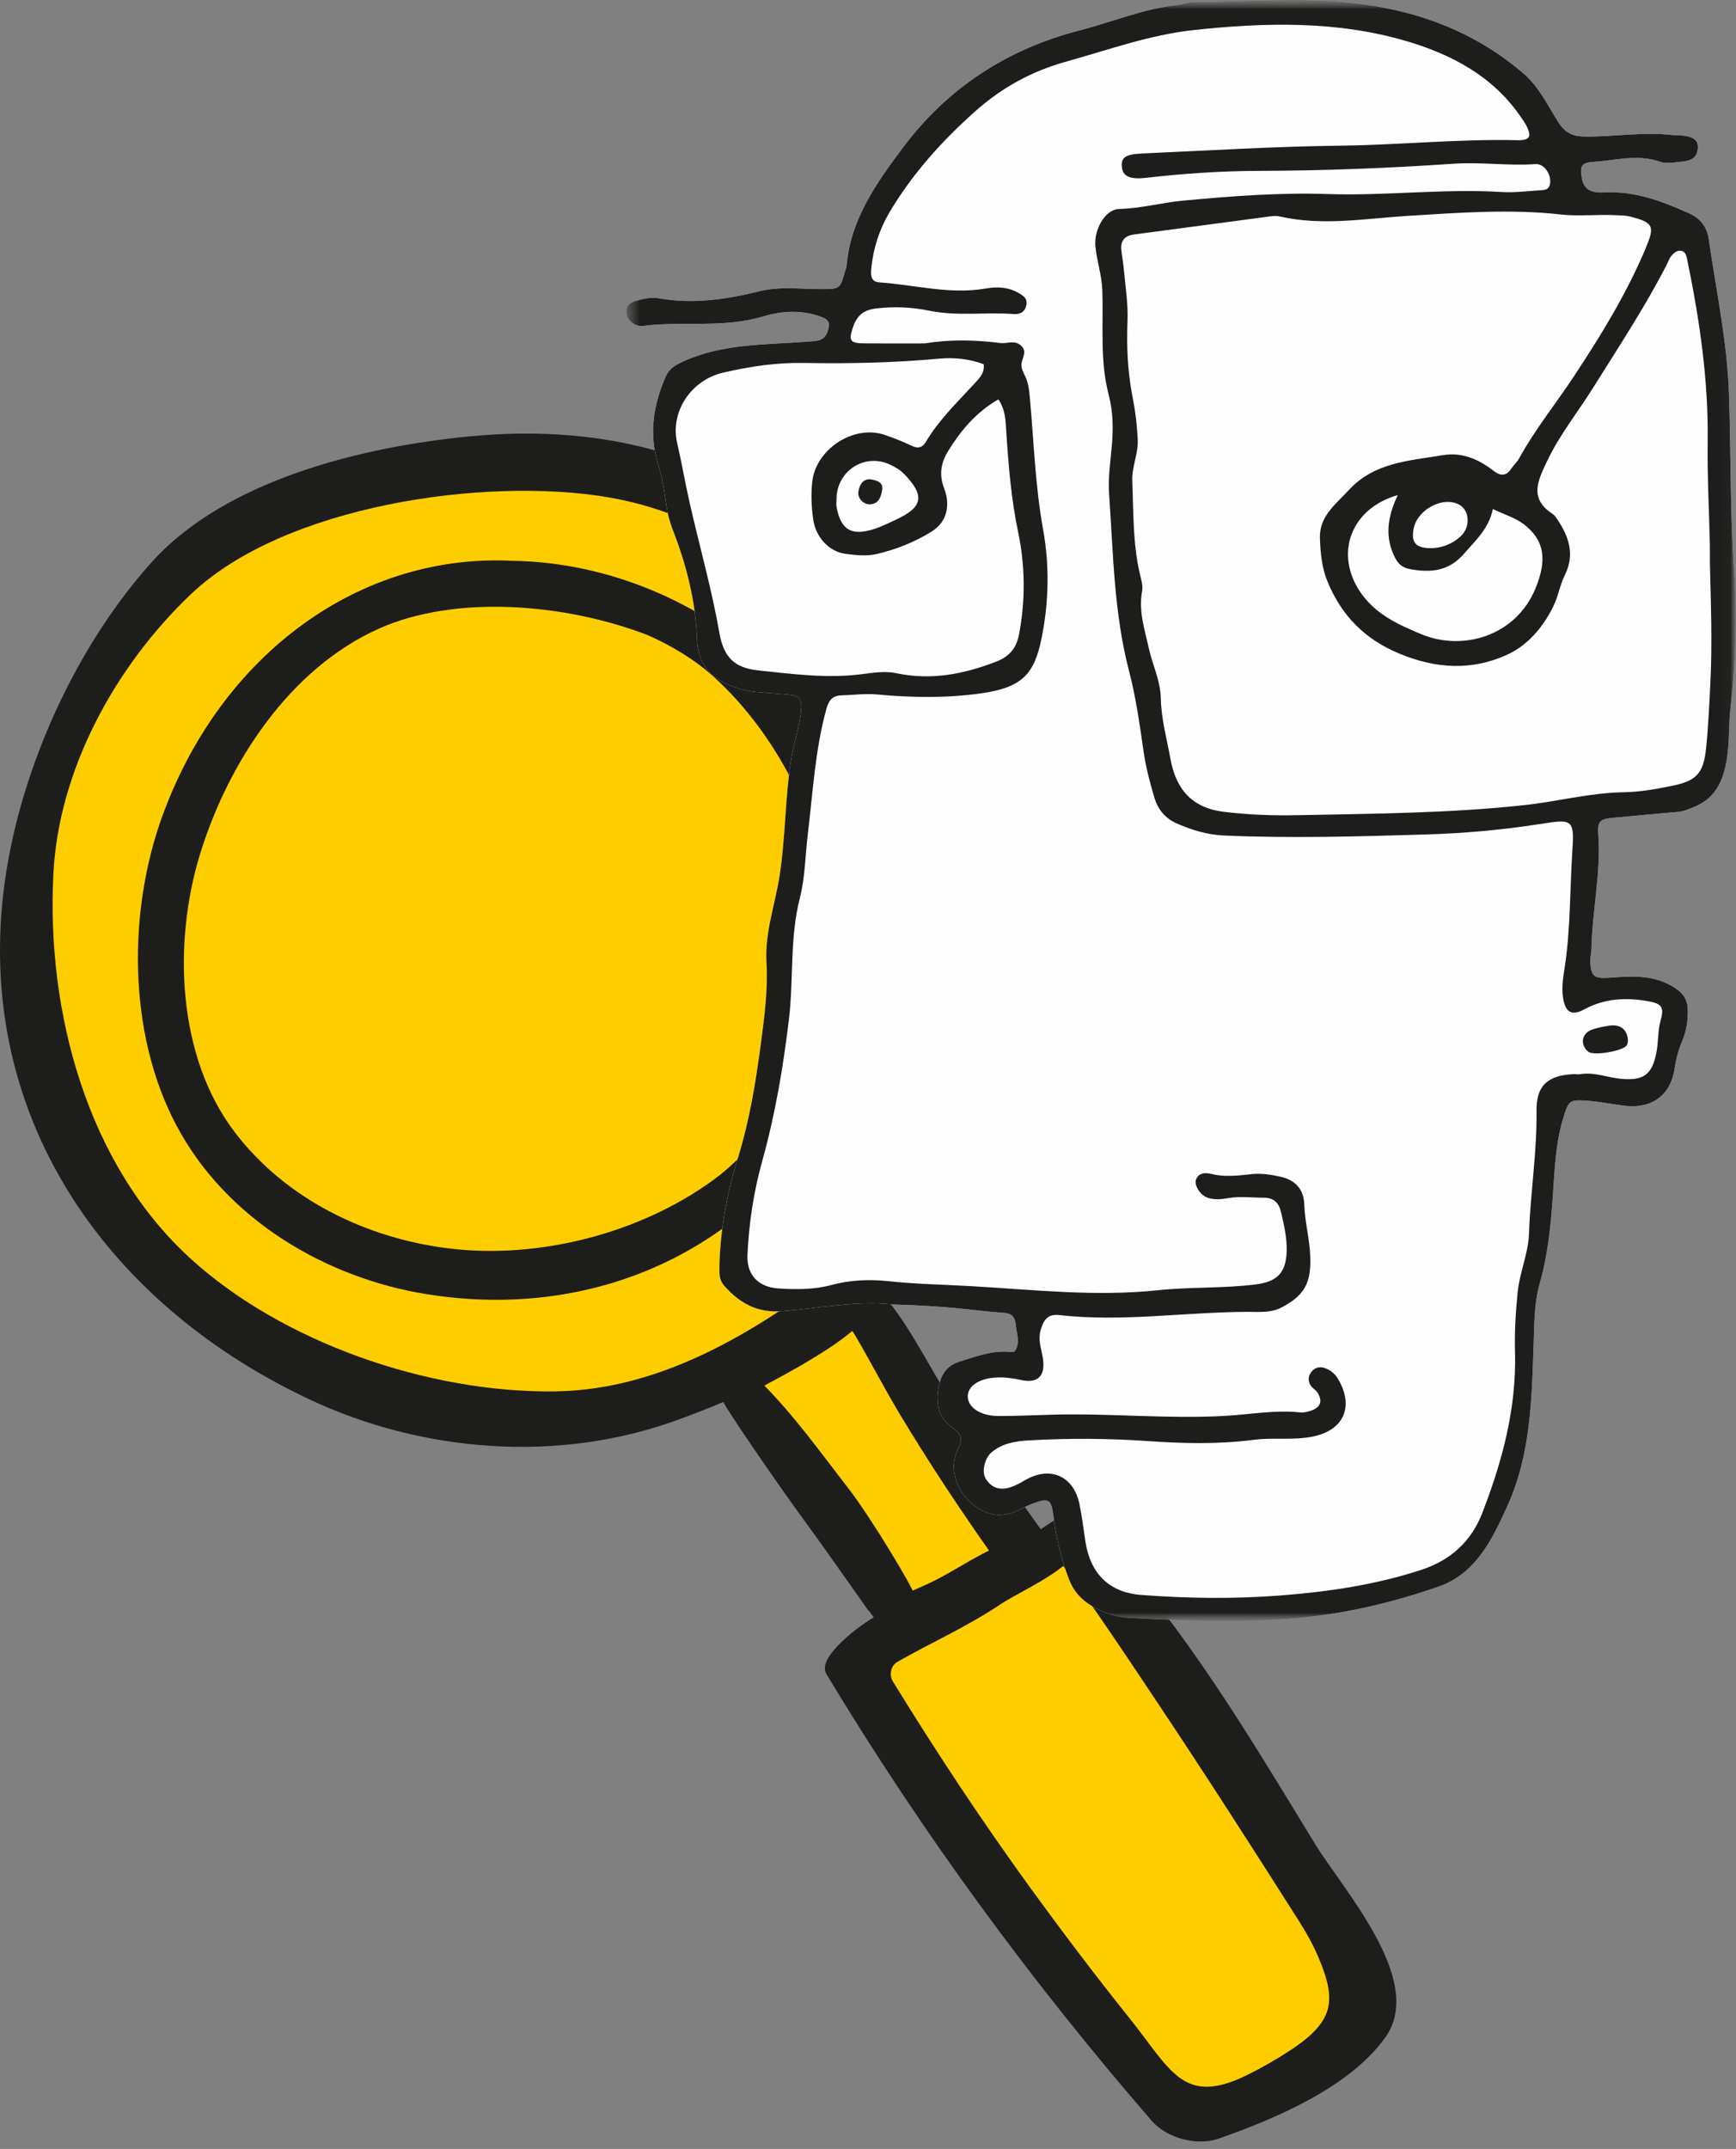
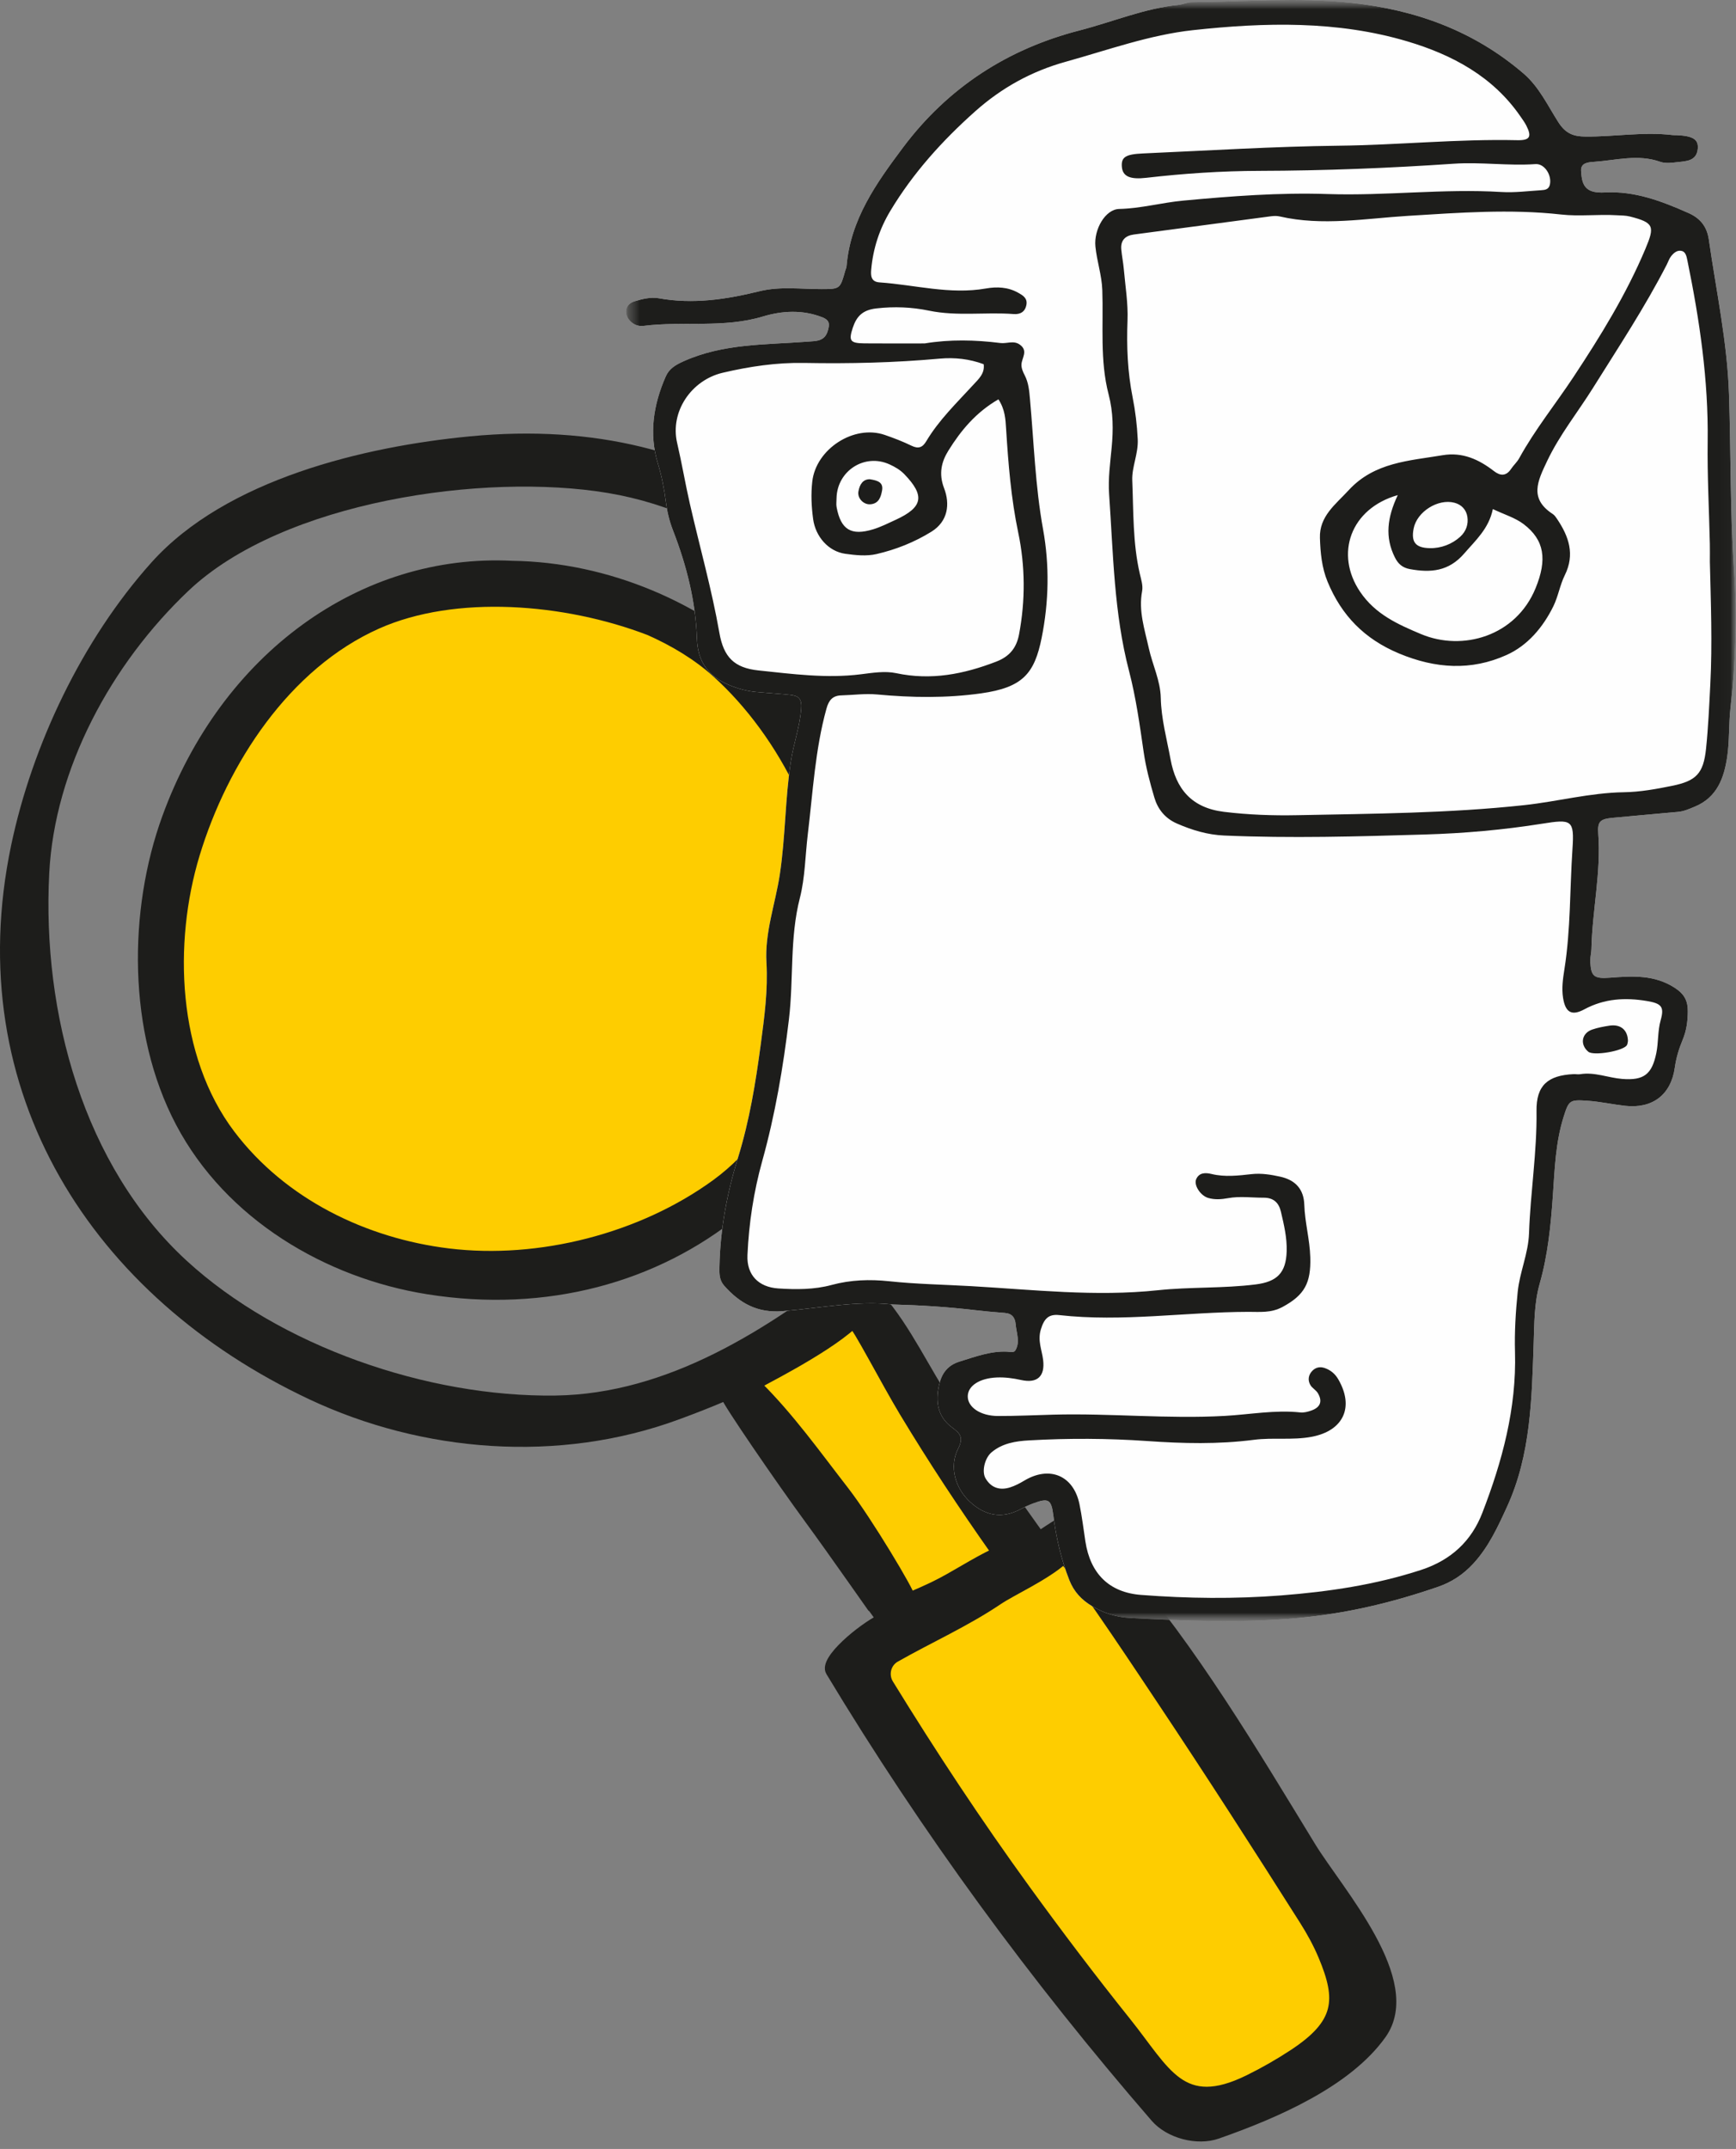
<svg xmlns="http://www.w3.org/2000/svg" xmlns:xlink="http://www.w3.org/1999/xlink" width="156px" height="193px" viewBox="0 0 156 193" version="1.1">
  <rect x="0" y="0" width="156" height="193" fill="#808080" stroke="none" />
  <title>head/search</title>
  <desc>Created with Sketch.</desc>
  <defs>
    <polygon id="path-1" points="0.252 0.671 99.976 0.671 99.976 146.266 0.252 146.266" />
    <polygon id="path-3" points="0.252 0.671 99.976 0.671 99.976 146.266 0.252 146.266" />
  </defs>
  <g id="Symbols" stroke="none" stroke-width="1" fill="none" fill-rule="evenodd">
    <g id="rodape/patrocinador" transform="translate(-319, -1)">
      <g id="head/search" transform="translate(319, 0)">
        <g id="Group-55">
-           <path d="M27.962,126.338 C38.03,131.071 50.193,132.071 60.901,128.119 C62.383,127.572 63.655,127.082 65.177,126.43 C65.14,126.736 70.202,134.108 72.635,137.415 C74.653,140.156 78.996,146.386 79.035,146.406 C77.516,147.161 73.904,150.028 74.582,151.151 C83.165,165.392 92.903,178.673 103.775,191.22 C105.04,192.68 107.577,193.351 109.4,192.713 C114.686,190.865 121.127,188.06 124.199,183.738 C127.627,178.917 120.334,170.863 117.852,166.802 C112.673,158.333 107.235,149.143 100.7,141.642 C99.41,140.162 98.236,137.222 97.238,137.179 C96.044,136.887 94.228,138.389 93.409,138.851 C93.39,138.821 93.38,138.793 93.36,138.764 C90.63,134.958 87.942,131.117 85.316,127.237 C83.221,124.142 81.518,120.329 79.061,117.537 C91.384,106.162 94.288,86.99 87.674,70.859 C79.215,50.228 64.493,38.447 42.305,40.559 C32.839,41.461 20.509,44.386 13.89,51.764 C7.71,58.654 3.248,68.052 1.372,76.978 C-3.252,98.99 8.635,117.254 27.962,126.338" id="Fill-1" fill="#FECD00" />
          <path d="M27.962,126.338 C38.03,131.071 50.193,132.071 60.901,128.119 C62.383,127.572 63.655,127.082 65.177,126.43 C65.14,126.736 70.202,134.108 72.635,137.415 C74.653,140.156 78.996,146.386 79.035,146.406 C77.516,147.161 73.904,150.028 74.582,151.151 C83.165,165.392 92.903,178.673 103.775,191.22 C105.04,192.68 107.577,193.351 109.4,192.713 C114.686,190.865 121.127,188.06 124.199,183.738 C127.627,178.917 120.334,170.863 117.852,166.802 C112.673,158.333 107.235,149.143 100.7,141.642 C99.41,140.162 98.236,137.222 97.238,137.179 C96.044,136.887 94.228,138.389 93.409,138.851 C93.39,138.821 93.38,138.793 93.36,138.764 C90.63,134.958 87.942,131.117 85.316,127.237 C83.221,124.142 81.518,120.329 79.061,117.537 C91.384,106.162 94.288,86.99 87.674,70.859 C79.215,50.228 64.493,38.447 42.305,40.559 C32.839,41.461 20.509,44.386 13.89,51.764 C7.71,58.654 3.248,68.052 1.372,76.978 C-3.252,98.99 8.635,117.254 27.962,126.338 Z" id="Stroke-3" stroke="#1D1D1B" stroke-width="0.75" />
          <path d="M89.723,144.753 C91.012,143.886 93.928,142.588 95.594,141.101 C97.786,143.848 102.693,151.267 104.419,153.852 C108.749,160.339 112.969,166.903 117.142,173.486 C117.792,174.512 118.378,175.58 118.847,176.7 C120.479,180.597 120.348,182.705 116.174,185.442 C114.887,186.286 113.551,187.05 112.169,187.728 C106.182,190.664 104.843,187.032 101.271,182.573 C98.151,178.677 95.135,174.696 92.203,170.656 C87.859,164.669 83.786,158.505 79.915,152.207 C79.43,151.418 79.682,150.366 80.487,149.909 C83.551,148.169 86.774,146.737 89.723,144.753" id="Fill-5" fill="#FECD00" />
          <path d="M89.723,144.753 C91.012,143.886 93.928,142.588 95.594,141.101 C97.786,143.848 102.693,151.267 104.419,153.852 C108.749,160.339 112.969,166.903 117.142,173.486 C117.792,174.512 118.378,175.58 118.847,176.7 C120.479,180.597 120.348,182.705 116.174,185.442 C114.887,186.286 113.551,187.05 112.169,187.728 C106.182,190.664 104.843,187.032 101.271,182.573 C98.151,178.677 95.135,174.696 92.203,170.656 C87.859,164.669 83.786,158.505 79.915,152.207 C79.43,151.418 79.682,150.366 80.487,149.909 C83.551,148.169 86.774,146.737 89.723,144.753 Z" id="Stroke-7" stroke="#1D1D1B" stroke-width="0.75" />
          <path d="M76.623,120.006 C76.824,119.848 79.563,125.139 81.194,127.841 C83.859,132.255 86.464,136.189 89.435,140.401 C87.493,141.309 85.766,142.505 83.979,143.375 C83.261,143.725 82.53,144.042 81.803,144.358 C81.888,144.076 78.01,137.566 75.923,134.878 C73.409,131.64 70.998,128.248 68.074,125.361 C68.018,125.305 73.997,122.393 76.623,120.006" id="Fill-9" fill="#FECD00" />
          <path d="M76.623,120.006 C76.824,119.848 79.563,125.139 81.194,127.841 C83.859,132.255 86.464,136.189 89.435,140.401 C87.493,141.309 85.766,142.505 83.979,143.375 C83.261,143.725 82.53,144.042 81.803,144.358 C81.888,144.076 78.01,137.566 75.923,134.878 C73.409,131.64 70.998,128.248 68.074,125.361 C68.018,125.305 73.997,122.393 76.623,120.006 Z" id="Stroke-11" stroke="#1D1D1B" stroke-width="0.75" />
-           <path d="M4.425,79.415 C4.912,70.036 9.985,60.642 16.943,54.052 C25.45,45.996 43.561,43.427 54.608,45.273 C65.954,47.169 74.559,54.961 80.373,64.681 C90.779,82.078 89.036,100.889 76.698,114.376 C68.932,120.455 59.985,126.19 49.926,126.335 C38.391,126.501 25.121,121.882 16.788,114.239 C7.509,105.729 3.771,92.006 4.425,79.415" id="Fill-13" fill="#FECD00" />
-           <path d="M4.425,79.415 C4.912,70.036 9.985,60.642 16.943,54.052 C25.45,45.996 43.561,43.427 54.608,45.273 C65.954,47.169 74.559,54.961 80.373,64.681 C90.779,82.078 89.036,100.889 76.698,114.376 C68.932,120.455 59.985,126.19 49.926,126.335 C38.391,126.501 25.121,121.882 16.788,114.239 C7.509,105.729 3.771,92.006 4.425,79.415 Z" id="Stroke-15" stroke="#1D1D1B" stroke-width="0.75" />
          <path d="M38.43,116.865 C59.821,120.28 77.689,105.723 78.724,84.241 C79.593,66.19 63.213,51.984 46.015,51.742 C32.584,51.062 20.206,59.925 14.933,74.444 C11.903,82.783 11.829,93.631 16.147,101.827 C20.576,110.23 29.436,115.429 38.43,116.865" id="Fill-17" fill="#FECD00" />
          <path d="M38.43,116.865 C59.821,120.28 77.689,105.723 78.724,84.241 C79.593,66.19 63.213,51.984 46.015,51.742 C32.584,51.062 20.206,59.925 14.933,74.444 C11.903,82.783 11.829,93.631 16.147,101.827 C20.576,110.23 29.436,115.429 38.43,116.865 Z" id="Stroke-19" stroke="#1D1D1B" stroke-width="0.75" />
          <path d="M20.746,102.842 C15.521,95.933 15.179,85.649 17.574,77.746 C20.103,69.399 25.716,60.758 33.917,57.107 C40.886,54.005 50.793,54.791 58.348,57.692 C60.554,58.677 62.599,59.897 64.35,61.471 C70.408,66.916 75.092,76.159 74.727,84.213 C74.349,92.541 71.286,102.208 64.313,107.286 C57.647,112.141 48.459,114.49 40.307,113.496 C32.803,112.582 25.427,109.031 20.746,102.842" id="Fill-21" fill="#FECD00" />
          <path d="M20.746,102.842 C15.521,95.933 15.179,85.649 17.574,77.746 C20.103,69.399 25.716,60.758 33.917,57.107 C40.886,54.005 50.793,54.791 58.348,57.692 C60.554,58.677 62.599,59.897 64.35,61.471 C70.408,66.916 75.092,76.159 74.727,84.213 C74.349,92.541 71.286,102.208 64.313,107.286 C57.647,112.141 48.459,114.49 40.307,113.496 C32.803,112.582 25.427,109.031 20.746,102.842 Z" id="Stroke-23" stroke="#1D1D1B" stroke-width="0.75" />
          <path d="M4.425,79.415 C4.912,70.036 9.985,60.642 16.943,54.052 C25.45,45.996 43.561,43.427 54.608,45.273 C65.954,47.169 74.559,54.961 80.373,64.681 C90.779,82.078 89.036,100.889 76.698,114.376 C68.932,120.455 59.985,126.19 49.926,126.335 C38.391,126.501 25.121,121.882 16.788,114.239 C7.509,105.729 3.771,92.006 4.425,79.415 M76.624,120.006 C76.825,119.848 79.564,125.139 81.195,127.841 C83.859,132.255 86.465,136.189 89.435,140.401 C87.494,141.309 85.767,142.505 83.98,143.375 C83.262,143.725 82.531,144.042 81.804,144.358 C81.889,144.076 78.011,137.566 75.924,134.878 C73.409,131.64 70.998,128.248 68.075,125.361 C68.019,125.305 73.998,122.393 76.624,120.006 M89.724,144.754 C91.013,143.887 93.929,142.589 95.595,141.102 C97.787,143.849 102.694,151.267 104.42,153.853 C108.749,160.34 112.97,166.904 117.143,173.487 C117.793,174.513 118.378,175.58 118.848,176.701 C120.48,180.598 120.349,182.706 116.175,185.443 C114.888,186.286 113.552,187.051 112.17,187.728 C106.182,190.665 104.844,187.033 101.272,182.573 C98.152,178.678 95.135,174.696 92.204,170.657 C87.86,164.67 83.787,158.506 79.916,152.208 C79.431,151.419 79.682,150.367 80.488,149.91 C83.552,148.17 86.774,146.738 89.724,144.754 M27.963,126.338 C38.031,131.07 50.194,132.072 60.901,128.12 C62.384,127.572 63.656,127.082 65.178,126.429 C65.141,126.736 70.203,134.109 72.636,137.415 C74.654,140.156 78.997,146.386 79.036,146.407 C77.517,147.162 73.905,150.028 74.583,151.151 C83.166,165.392 92.904,178.674 103.775,191.221 C105.04,192.68 107.578,193.351 109.401,192.713 C114.686,190.866 121.128,188.061 124.2,183.739 C127.628,178.917 120.335,170.863 117.852,166.802 C112.674,158.333 107.236,149.142 100.7,141.642 C99.411,140.162 98.237,137.222 97.239,137.18 C96.045,136.887 94.229,138.39 93.41,138.851 C93.391,138.822 93.381,138.793 93.361,138.765 C90.631,134.959 87.943,131.116 85.317,127.238 C83.222,124.143 81.518,120.328 79.062,117.537 C91.385,106.162 94.289,86.99 87.675,70.858 C79.216,50.229 64.494,38.447 42.306,40.56 C32.839,41.461 20.51,44.386 13.891,51.765 C7.711,58.655 3.249,68.053 1.373,76.979 C-3.251,98.989 8.636,117.254 27.963,126.338" id="Fill-25" fill="#1D1D1B" />
          <path d="M20.746,102.842 C15.521,95.933 15.179,85.649 17.574,77.746 C20.103,69.399 25.716,60.758 33.917,57.107 C40.886,54.005 50.793,54.791 58.348,57.692 C60.554,58.677 62.599,59.897 64.35,61.471 C70.408,66.916 75.092,76.159 74.727,84.213 C74.349,92.541 71.286,102.208 64.313,107.286 C57.647,112.141 48.459,114.49 40.307,113.496 C32.803,112.582 25.427,109.031 20.746,102.842 M38.429,116.865 C59.82,120.28 77.688,105.723 78.723,84.241 C79.593,66.19 63.213,51.984 46.014,51.742 C32.584,51.063 20.206,59.925 14.932,74.444 C11.903,82.784 11.828,93.631 16.147,101.827 C20.575,110.23 29.435,115.429 38.429,116.865" id="Fill-27" fill="#1D1D1B" />
          <g id="Group-31" transform="translate(56, 0.329)">
            <mask id="mask-2" fill="white">
              <use xlink:href="#path-1" />
            </mask>
            <g id="Clip-30" />
            <path d="M24.185,117.826 C21.083,117.468 17.712,118.148 14.328,118.426 C12.076,118.61 10.479,117.727 9.079,116.144 C8.629,115.635 8.637,115.068 8.649,114.458 C8.714,111.099 9.332,107.824 10.321,104.635 C11.353,101.305 11.906,97.9 12.364,94.461 C12.689,92.018 13.021,89.594 12.875,87.11 C12.716,84.412 13.674,81.846 14.075,79.212 C14.587,75.843 14.548,72.431 15.064,69.068 C15.306,67.488 15.858,65.983 15.995,64.367 C16.076,63.408 15.757,63.156 14.995,63.077 C13.998,62.973 12.997,62.911 11.999,62.822 C11.13,62.744 10.31,62.526 9.493,62.181 C7.624,61.391 6.695,60.076 6.626,58.021 C6.512,54.658 5.69,51.428 4.474,48.301 C4.156,47.482 3.952,46.645 3.842,45.784 C3.69,44.593 3.463,43.431 3.111,42.273 C2.302,39.606 2.721,37.005 3.821,34.491 C4.13,33.786 4.685,33.453 5.412,33.125 C9,31.505 12.837,31.642 16.616,31.351 C17.361,31.294 18.105,31.327 18.384,30.395 C18.556,29.818 18.593,29.438 17.878,29.159 C16.102,28.469 14.264,28.582 12.574,29.092 C9.038,30.16 5.417,29.495 1.864,29.935 C1.469,29.984 1.081,29.899 0.744,29.61 C0.004,28.976 0.099,28.011 1.021,27.729 C1.712,27.518 2.502,27.331 3.189,27.456 C6.274,28.015 9.273,27.558 12.247,26.828 C14.106,26.371 15.961,26.638 17.821,26.636 C19.498,26.634 19.498,26.614 19.958,24.971 C19.994,24.842 20.062,24.717 20.072,24.587 C20.418,20.384 22.737,17.131 25.154,13.907 C29.196,8.516 34.572,5.059 41.008,3.402 C43.971,2.639 46.827,1.424 49.907,1.109 C50.3,1.069 50.684,0.872 51.073,0.869 C55.871,0.828 60.663,0.408 65.47,0.93 C71.251,1.559 76.457,3.452 80.906,7.272 C82.311,8.478 83.079,10.152 84.039,11.651 C84.708,12.694 85.428,12.927 86.481,12.936 C89.085,12.957 91.681,12.487 94.29,12.799 C94.422,12.815 94.557,12.805 94.69,12.811 C96.133,12.877 96.641,13.188 96.565,14.027 C96.465,15.123 95.565,15.143 94.777,15.23 C94.252,15.288 93.665,15.371 93.19,15.203 C91.191,14.495 89.214,15.07 87.231,15.207 C86.729,15.241 86.032,15.287 86.08,16.018 C86.126,16.724 86.191,17.545 87.038,17.84 C87.404,17.967 87.831,17.975 88.226,17.954 C90.913,17.812 93.333,18.74 95.722,19.797 C96.766,20.26 97.388,20.991 97.561,22.195 C98.223,26.81 99.214,31.353 99.371,36.066 C99.547,41.335 99.464,46.61 99.83,51.878 C100.115,55.998 99.969,60.14 99.504,64.26 C99.34,65.716 99.424,67.204 99.208,68.649 C98.926,70.538 98.303,72.287 96.303,73.114 C95.806,73.319 95.332,73.54 94.786,73.587 C92.858,73.752 90.932,73.94 89.005,74.111 C87.808,74.217 87.537,74.408 87.622,75.547 C87.882,79.034 87.082,82.45 87.008,85.912 C87,86.244 86.906,86.575 86.912,86.906 C86.936,88.373 87.226,88.591 88.704,88.477 C90.7,88.323 92.665,88.201 94.501,89.389 C95.362,89.945 95.675,90.554 95.669,91.503 C95.664,92.385 95.554,93.228 95.211,94.047 C94.876,94.847 94.625,95.671 94.503,96.544 C94.163,98.99 92.501,100.263 90.03,99.986 C88.905,99.86 87.791,99.609 86.663,99.532 C85.064,99.422 84.982,99.479 84.512,100.967 C83.784,103.27 83.706,105.681 83.542,108.061 C83.358,110.726 83.095,113.37 82.363,115.942 C81.863,117.701 81.88,119.487 81.818,121.289 C81.649,126.284 81.568,131.317 79.43,135.982 C78.603,137.787 77.776,139.605 76.382,141.113 C75.483,142.086 74.443,142.764 73.245,143.178 C69.131,144.601 64.939,145.597 60.569,145.993 C55.552,146.447 50.564,146.256 45.563,145.983 C44.337,145.916 43.225,145.561 42.159,144.933 C41.192,144.362 40.502,143.622 40.093,142.582 C39.356,140.708 38.902,138.772 38.656,136.773 C38.476,135.315 38.209,135.184 36.837,135.697 C36.463,135.837 36.096,136.007 35.743,136.196 C34.049,137.103 32.539,136.823 31.152,135.541 C29.865,134.351 29.266,132.414 30.094,130.789 C30.622,129.752 30.267,129.398 29.551,128.869 C28.261,127.917 28.059,126.587 28.376,125.104 C28.603,124.041 29.137,123.29 30.227,122.955 C31.628,122.523 33.005,121.994 34.505,122.065 C34.772,122.077 35.099,122.19 35.244,121.945 C35.692,121.192 35.337,120.402 35.272,119.624 C35.219,119.003 34.946,118.64 34.293,118.588 C33.363,118.514 32.432,118.432 31.505,118.324 C29.18,118.053 26.847,117.898 24.185,117.826" id="Fill-29" fill="#FEFEFE" mask="url(#mask-2)" />
          </g>
-           <path d="M83.092,31.844 C85.366,31.468 87.636,31.523 89.898,31.808 C90.481,31.881 91.087,31.545 91.652,31.958 C92.427,32.525 91.801,33.152 91.789,33.76 C91.782,34.075 91.93,34.415 92.082,34.706 C92.434,35.381 92.49,36.116 92.555,36.842 C92.909,40.746 93.028,44.658 93.733,48.546 C94.312,51.742 94.262,55.015 93.605,58.285 C92.958,61.505 91.9,62.745 88.16,63.271 C85.053,63.709 81.934,63.66 78.81,63.37 C77.755,63.272 76.678,63.423 75.61,63.452 C74.819,63.473 74.477,63.883 74.266,64.647 C73.246,68.333 73.048,72.145 72.592,75.907 C72.361,77.817 72.349,79.813 71.879,81.643 C70.954,85.247 71.328,88.92 70.895,92.545 C70.38,96.86 69.657,101.105 68.496,105.272 C67.723,108.048 67.298,110.86 67.168,113.716 C67.086,115.507 68.159,116.601 69.944,116.717 C71.547,116.821 73.17,116.826 74.727,116.404 C76.441,115.94 78.169,115.885 79.896,116.069 C82.348,116.33 84.818,116.37 87.27,116.51 C92.854,116.829 98.435,117.474 104.064,116.877 C106.966,116.569 109.919,116.723 112.836,116.356 C114.759,116.114 115.563,115.32 115.623,113.38 C115.66,112.167 115.379,110.989 115.104,109.819 C114.917,109.023 114.45,108.562 113.549,108.566 C112.483,108.57 111.418,108.413 110.351,108.608 C109.758,108.716 109.15,108.763 108.561,108.585 C107.872,108.377 107.251,107.43 107.496,106.892 C107.77,106.29 108.341,106.309 108.881,106.439 C110.078,106.728 111.276,106.582 112.466,106.45 C113.351,106.352 114.206,106.495 115.042,106.679 C116.414,106.98 117.16,107.811 117.205,109.189 C117.256,110.786 117.7,112.32 117.745,113.929 C117.809,116.219 117.24,117.304 115.254,118.377 C114.215,118.937 113.217,118.815 112.165,118.818 C106.504,118.833 100.859,119.744 95.187,119.11 C94.218,119.002 93.822,119.445 93.533,120.395 C93.226,121.403 93.625,122.228 93.737,123.134 C93.919,124.602 93.223,125.262 91.76,124.939 C91.032,124.779 90.31,124.681 89.576,124.712 C88.015,124.779 86.983,125.462 86.965,126.39 C86.946,127.372 88.094,128.169 89.68,128.172 C91.344,128.176 93.009,128.095 94.673,128.051 C99.804,127.915 104.927,128.451 110.066,128.163 C112.323,128.037 114.575,127.607 116.854,127.852 C117.172,127.886 117.524,127.793 117.833,127.684 C118.649,127.397 118.86,126.863 118.432,126.129 C118.269,125.85 117.925,125.678 117.76,125.401 C117.495,124.958 117.57,124.483 117.928,124.114 C118.222,123.81 118.607,123.717 119.031,123.861 C119.562,124.041 119.965,124.374 120.245,124.852 C121.724,127.372 120.724,129.501 117.872,130.039 C116.144,130.365 114.398,130.088 112.677,130.31 C109.483,130.723 106.3,130.645 103.092,130.421 C99.565,130.176 96.019,130.16 92.483,130.361 C91.282,130.429 90.083,130.612 89.107,131.429 C88.484,131.951 88.208,133.157 88.555,133.759 C89.033,134.587 89.799,134.893 90.782,134.58 C91.222,134.439 91.643,134.215 92.041,133.977 C94.315,132.616 96.467,133.51 97.002,136.086 C97.231,137.193 97.363,138.321 97.535,139.44 C97.981,142.333 99.671,144.022 102.546,144.242 C106.74,144.563 110.932,144.614 115.141,144.285 C119.415,143.951 123.587,143.337 127.696,141.998 C130.455,141.098 132.246,139.348 133.203,136.875 C134.993,132.252 136.285,127.474 136.141,122.431 C136.09,120.627 136.199,118.837 136.382,117.035 C136.564,115.235 137.339,113.588 137.401,111.756 C137.525,108.095 138.124,104.465 138.074,100.782 C138.044,98.477 139.088,97.581 141.399,97.47 C141.599,97.46 141.805,97.506 142,97.474 C143.295,97.26 144.503,97.797 145.76,97.898 C147.72,98.056 148.445,97.491 148.838,95.585 C149.04,94.605 148.953,93.602 149.233,92.615 C149.573,91.412 149.298,91.12 147.994,90.902 C146.046,90.576 144.171,90.677 142.369,91.65 C141.221,92.269 140.666,91.915 140.46,90.623 C140.322,89.754 140.447,88.895 140.583,88.033 C141.149,84.462 141.062,80.843 141.304,77.249 C141.481,74.621 141.238,74.554 138.576,74.978 C135.077,75.534 131.557,75.844 128.017,75.948 C122.013,76.126 116.009,76.301 110.001,76.039 C108.506,75.974 107.126,75.557 105.762,74.964 C104.683,74.494 104.037,73.659 103.734,72.635 C103.338,71.298 102.977,69.946 102.773,68.549 C102.419,66.11 102.081,63.651 101.46,61.272 C100.096,56.052 100.039,50.706 99.667,45.387 C99.569,43.981 99.764,42.589 99.896,41.192 C100.046,39.599 100.044,38.031 99.624,36.43 C98.822,33.364 99.165,30.189 99.056,27.06 C99.008,25.709 98.564,24.451 98.435,23.13 C98.288,21.616 99.313,19.796 100.575,19.767 C102.53,19.722 104.398,19.197 106.325,19.018 C110.648,18.617 114.957,18.282 119.316,18.428 C124.514,18.602 129.712,17.926 134.923,18.244 C136.115,18.317 137.323,18.156 138.522,18.082 C138.847,18.062 139.177,18.009 139.274,17.582 C139.463,16.748 138.806,15.681 137.981,15.738 C135.521,15.908 133.086,15.537 130.601,15.707 C124.81,16.101 118.999,16.331 113.186,16.345 C109.785,16.353 106.389,16.58 103.009,16.969 C101.596,17.132 100.88,16.875 100.812,15.972 C100.749,15.123 101.122,14.852 102.703,14.782 C108.574,14.524 114.443,14.154 120.317,14.087 C125.658,14.025 130.98,13.471 136.325,13.591 C137.49,13.617 137.661,13.281 137.168,12.298 C137.019,12.001 136.818,11.729 136.628,11.454 C134.149,7.856 130.488,5.915 126.488,4.723 C120.174,2.841 113.655,3.006 107.196,3.709 C103.297,4.134 99.556,5.494 95.771,6.545 C92.7,7.398 90.015,8.878 87.632,11 C84.673,13.634 82.053,16.535 80.007,19.94 C79.028,21.568 78.456,23.323 78.288,25.211 C78.237,25.782 78.281,26.311 79.034,26.362 C82.215,26.581 85.358,27.475 88.584,26.911 C89.599,26.733 90.586,26.78 91.5,27.294 C91.903,27.52 92.339,27.771 92.238,28.359 C92.127,29.007 91.688,29.251 91.084,29.205 C88.557,29.011 86.015,29.423 83.488,28.902 C81.935,28.581 80.356,28.513 78.734,28.702 C77.506,28.845 76.971,29.414 76.63,30.444 C76.246,31.603 76.389,31.826 77.682,31.839 C79.485,31.857 81.289,31.844 83.092,31.844" id="Fill-32" fill="#FEFEFE" />
          <path d="M153.652,51.442 C153.652,50.91 153.662,50.379 153.65,49.847 C153.581,46.781 153.414,43.714 153.455,40.65 C153.529,35.142 152.732,29.747 151.63,24.378 C151.561,24.043 151.485,23.649 151.159,23.546 C150.742,23.415 150.396,23.712 150.15,24.037 C149.992,24.245 149.91,24.511 149.788,24.748 C147.816,28.59 145.435,32.187 143.149,35.841 C141.78,38.03 140.154,40.04 139.029,42.406 C138.171,44.211 137.396,45.776 139.537,47.166 C139.698,47.271 139.818,47.453 139.928,47.618 C140.979,49.182 141.543,50.787 140.618,52.655 C140.177,53.544 140.02,54.573 139.581,55.463 C138.65,57.349 137.276,58.973 135.382,59.825 C132.205,61.255 129,61.056 125.726,59.69 C122.614,58.392 120.55,56.276 119.297,53.238 C118.779,51.983 118.655,50.647 118.612,49.32 C118.548,47.361 120.021,46.302 121.199,45.021 C123.509,42.511 126.625,42.387 129.637,41.883 C131.424,41.584 132.894,42.259 134.26,43.316 C134.816,43.747 135.347,43.778 135.789,43.113 C136.009,42.781 136.325,42.505 136.515,42.159 C137.933,39.578 139.786,37.292 141.401,34.85 C143.823,31.186 146.139,27.44 147.856,23.358 C148.709,21.331 148.648,20.996 146.465,20.443 C146.084,20.346 145.674,20.354 145.276,20.33 C143.615,20.232 141.924,20.448 140.299,20.266 C135.698,19.752 131.13,20.103 126.551,20.383 C122.701,20.619 118.856,21.323 115,20.438 C114.745,20.38 114.463,20.39 114.201,20.425 C110.099,20.964 105.999,21.514 101.898,22.06 C101.109,22.165 100.687,22.589 100.762,23.406 C100.817,24.003 100.939,24.595 100.991,25.192 C101.124,26.719 101.381,28.252 101.322,29.773 C101.231,32.108 101.324,34.405 101.782,36.696 C102.029,37.93 102.177,39.172 102.239,40.446 C102.302,41.759 101.698,42.935 101.747,44.151 C101.862,46.942 101.788,49.76 102.423,52.514 C102.542,53.032 102.728,53.595 102.634,54.09 C102.297,55.873 102.861,57.523 103.233,59.208 C103.563,60.705 104.276,62.122 104.31,63.674 C104.35,65.56 104.851,67.364 105.188,69.193 C105.675,71.837 107.062,73.551 109.978,73.909 C112.182,74.18 114.373,74.256 116.573,74.212 C123.384,74.075 130.204,74.042 136.985,73.309 C139.966,72.986 142.892,72.196 145.91,72.152 C147.39,72.13 148.831,71.866 150.268,71.574 C152.428,71.134 153.076,70.466 153.308,68.246 C153.509,66.321 153.593,64.383 153.692,62.449 C153.881,58.78 153.738,55.111 153.652,51.442" id="Fill-34" fill="#FEFEFE" />
          <path d="M89.721,36.864 C87.702,38.029 86.35,39.66 85.227,41.465 C84.604,42.465 84.335,43.538 84.838,44.843 C85.386,46.27 85.189,47.825 83.705,48.748 C82.181,49.694 80.497,50.364 78.754,50.763 C77.87,50.965 76.882,50.864 75.963,50.737 C74.44,50.526 73.284,49.188 73.07,47.623 C72.917,46.498 72.865,45.377 72.993,44.245 C73.325,41.324 76.732,39.112 79.497,40.057 C80.317,40.339 81.131,40.653 81.91,41.032 C82.524,41.33 82.898,41.194 83.231,40.636 C84.369,38.724 85.965,37.193 87.453,35.569 C87.934,35.045 88.514,34.545 88.394,33.709 C87.102,33.23 85.786,33.087 84.442,33.209 C80.391,33.575 76.335,33.67 72.269,33.596 C69.794,33.55 67.346,33.913 64.94,34.477 C62.121,35.139 60.193,37.974 60.851,40.786 C61.271,42.587 61.574,44.407 61.981,46.193 C62.866,50.072 63.956,53.906 64.645,57.836 C65.027,60.011 65.97,60.983 68.161,61.212 C71.21,61.532 74.263,61.946 77.348,61.559 C78.402,61.426 79.523,61.243 80.534,61.459 C83.677,62.126 86.596,61.55 89.526,60.42 C90.764,59.944 91.351,59.144 91.572,57.983 C92.151,54.938 92.129,51.836 91.503,48.849 C90.853,45.755 90.61,42.653 90.411,39.526 C90.356,38.656 90.323,37.789 89.721,36.864" id="Fill-36" fill="#FEFEFE" />
          <path d="M125.606,45.466 C121.354,46.67 119.926,50.758 122.224,54.153 C123.592,56.174 125.616,57.076 127.708,57.953 C131.414,59.507 136.214,58.158 137.989,53.829 C139.047,51.248 138.788,49.499 136.922,48.076 C136.162,47.497 135.179,47.211 134.149,46.721 C133.789,48.475 132.61,49.516 131.576,50.712 C130.182,52.323 128.558,52.452 126.691,52.11 C126.035,51.99 125.643,51.653 125.348,51.065 C124.432,49.24 124.66,47.464 125.606,45.466" id="Fill-38" fill="#FEFEFE" />
          <path d="M75.172,45.753 C75.172,46.018 75.131,46.291 75.179,46.548 C75.556,48.567 76.48,49.143 78.46,48.539 C79.157,48.327 79.818,47.993 80.483,47.687 C82.944,46.555 83.135,45.524 81.269,43.591 C80.888,43.196 80.429,42.934 79.944,42.711 C77.704,41.681 75.218,43.284 75.172,45.753" id="Fill-40" fill="#FEFEFE" />
-           <path d="M128.476,50.231 C129.488,50.255 130.488,49.872 131.218,49.205 C131.754,48.716 131.963,48.079 131.86,47.41 C131.764,46.794 131.351,46.325 130.705,46.153 C129.227,45.76 127.332,46.953 127.034,48.458 C126.789,49.692 127.204,50.201 128.476,50.231" id="Fill-42" fill="#FEFEFE" />
          <path d="M146.291,94.498 C146.263,94.619 146.26,94.754 146.201,94.858 C145.899,95.392 143.201,95.851 142.728,95.457 C141.955,94.813 142.122,93.791 143.083,93.463 C143.577,93.294 144.101,93.197 144.62,93.116 C145.632,92.958 146.274,93.503 146.291,94.498" id="Fill-44" fill="#FEFEFE" />
          <path d="M78.17,44.043 C78.869,44.151 79.393,44.321 79.266,45.042 C79.16,45.637 78.971,46.237 78.206,46.291 C77.599,46.334 77.036,45.747 77.138,45.146 C77.245,44.512 77.549,44.029 78.17,44.043" id="Fill-46" fill="#FEFEFE" />
          <g id="Group-50" transform="translate(56, 0.329)">
            <mask id="mask-4" fill="white">
              <use xlink:href="#path-3" />
            </mask>
            <g id="Clip-49" />
            <path d="M72.476,49.902 C73.488,49.926 74.488,49.543 75.218,48.876 C75.754,48.387 75.963,47.75 75.86,47.081 C75.764,46.465 75.351,45.996 74.705,45.824 C73.227,45.431 71.332,46.624 71.034,48.129 C70.789,49.363 71.204,49.872 72.476,49.902 M19.172,45.424 C19.172,45.689 19.13,45.962 19.178,46.219 C19.556,48.238 20.48,48.814 22.46,48.21 C23.156,47.998 23.818,47.664 24.483,47.358 C26.943,46.226 27.134,45.195 25.269,43.262 C24.888,42.867 24.429,42.605 23.944,42.382 C21.704,41.352 19.218,42.955 19.172,45.424 M69.606,45.137 C65.354,46.342 63.925,50.429 66.224,53.824 C67.592,55.845 69.616,56.747 71.708,57.624 C75.414,59.178 80.214,57.829 81.989,53.5 C83.047,50.919 82.788,49.17 80.922,47.748 C80.162,47.169 79.179,46.882 78.149,46.392 C77.789,48.146 76.61,49.188 75.576,50.383 C74.182,51.995 72.558,52.124 70.691,51.782 C70.035,51.661 69.643,51.324 69.348,50.736 C68.432,48.911 68.66,47.135 69.606,45.137 M33.721,36.536 C31.702,37.699 30.35,39.332 29.227,41.136 C28.604,42.137 28.335,43.209 28.837,44.515 C29.386,45.941 29.189,47.497 27.704,48.419 C26.18,49.366 24.496,50.035 22.754,50.434 C21.87,50.637 20.881,50.536 19.963,50.408 C18.44,50.197 17.284,48.86 17.07,47.294 C16.917,46.169 16.865,45.049 16.993,43.917 C17.325,40.995 20.732,38.784 23.497,39.729 C24.317,40.01 25.131,40.324 25.909,40.702 C26.524,41.001 26.898,40.866 27.231,40.307 C28.369,38.395 29.965,36.864 31.453,35.241 C31.934,34.717 32.514,34.216 32.394,33.38 C31.102,32.902 29.786,32.759 28.442,32.88 C24.391,33.247 20.335,33.342 16.269,33.267 C13.794,33.221 11.346,33.584 8.94,34.149 C6.121,34.811 4.193,37.646 4.85,40.458 C5.271,42.258 5.574,44.078 5.981,45.864 C6.865,49.744 7.956,53.577 8.645,57.506 C9.027,59.683 9.969,60.655 12.161,60.884 C15.21,61.203 18.263,61.616 21.348,61.23 C22.402,61.098 23.523,60.915 24.534,61.129 C27.677,61.797 30.596,61.221 33.526,60.092 C34.763,59.615 35.351,58.815 35.572,57.653 C36.151,54.609 36.129,51.506 35.503,48.521 C34.853,45.426 34.609,42.324 34.411,39.198 C34.356,38.327 34.323,37.46 33.721,36.536 M97.651,51.114 C97.651,50.582 97.661,50.05 97.649,49.519 C97.581,46.453 97.413,43.386 97.454,40.322 C97.528,34.814 96.731,29.418 95.629,24.05 C95.56,23.715 95.484,23.32 95.159,23.218 C94.741,23.087 94.395,23.383 94.149,23.708 C93.991,23.917 93.909,24.182 93.787,24.419 C91.815,28.261 89.434,31.859 87.148,35.513 C85.779,37.702 84.153,39.711 83.028,42.078 C82.17,43.882 81.395,45.448 83.536,46.838 C83.697,46.942 83.817,47.124 83.928,47.289 C84.978,48.853 85.542,50.459 84.617,52.326 C84.177,53.215 84.02,54.245 83.58,55.135 C82.649,57.02 81.276,58.644 79.381,59.497 C76.204,60.927 72.999,60.727 69.725,59.362 C66.613,58.064 64.549,55.947 63.296,52.91 C62.778,51.654 62.654,50.318 62.611,48.992 C62.547,47.032 64.02,45.973 65.198,44.693 C67.508,42.182 70.624,42.059 73.636,41.554 C75.423,41.255 76.894,41.93 78.259,42.988 C78.815,43.418 79.347,43.45 79.788,42.785 C80.009,42.452 80.324,42.177 80.515,41.831 C81.932,39.25 83.785,36.964 85.4,34.521 C87.823,30.857 90.138,27.111 91.856,23.029 C92.709,21.002 92.647,20.668 90.464,20.115 C90.083,20.018 89.673,20.025 89.275,20.002 C87.615,19.903 85.923,20.12 84.298,19.938 C79.698,19.424 75.129,19.775 70.55,20.055 C66.701,20.29 62.855,20.995 58.999,20.11 C58.745,20.051 58.462,20.062 58.2,20.096 C54.098,20.636 49.998,21.185 45.897,21.731 C45.108,21.836 44.686,22.261 44.761,23.077 C44.816,23.675 44.938,24.266 44.99,24.864 C45.124,26.39 45.38,27.924 45.321,29.445 C45.23,31.779 45.324,34.076 45.781,36.367 C46.028,37.602 46.176,38.844 46.238,40.118 C46.302,41.43 45.697,42.606 45.747,43.822 C45.861,46.614 45.787,49.432 46.422,52.186 C46.541,52.703 46.727,53.266 46.633,53.761 C46.296,55.545 46.86,57.194 47.232,58.88 C47.563,60.377 48.275,61.794 48.309,63.346 C48.35,65.232 48.85,67.035 49.187,68.864 C49.674,71.509 51.061,73.222 53.978,73.581 C56.181,73.851 58.372,73.928 60.572,73.884 C67.383,73.747 74.203,73.714 80.984,72.98 C83.965,72.658 86.891,71.868 89.91,71.823 C91.389,71.801 92.831,71.537 94.267,71.245 C96.427,70.806 97.075,70.138 97.307,67.918 C97.508,65.993 97.592,64.055 97.692,62.121 C97.881,58.452 97.738,54.782 97.651,51.114 M27.092,31.515 C29.366,31.139 31.636,31.194 33.897,31.478 C34.481,31.552 35.087,31.216 35.652,31.629 C36.427,32.196 35.801,32.823 35.789,33.431 C35.782,33.745 35.93,34.086 36.082,34.376 C36.434,35.052 36.489,35.787 36.555,36.513 C36.909,40.417 37.028,44.329 37.733,48.217 C38.312,51.413 38.261,54.686 37.605,57.955 C36.958,61.176 35.899,62.416 32.159,62.942 C29.052,63.379 25.934,63.331 22.81,63.041 C21.755,62.943 20.678,63.094 19.61,63.123 C18.819,63.144 18.477,63.554 18.266,64.318 C17.246,68.004 17.048,71.816 16.592,75.578 C16.36,77.488 16.348,79.483 15.879,81.314 C14.954,84.917 15.328,88.591 14.895,92.216 C14.38,96.531 13.657,100.776 12.496,104.943 C11.723,107.719 11.298,110.531 11.168,113.387 C11.086,115.178 12.159,116.272 13.944,116.388 C15.547,116.492 17.17,116.497 18.727,116.075 C20.441,115.611 22.169,115.556 23.896,115.74 C26.348,116.001 28.818,116.041 31.27,116.181 C36.854,116.5 42.435,117.144 48.064,116.547 C50.966,116.24 53.919,116.394 56.836,116.027 C58.759,115.785 59.563,114.991 59.623,113.051 C59.66,111.838 59.379,110.66 59.104,109.49 C58.917,108.694 58.45,108.233 57.549,108.237 C56.483,108.241 55.418,108.084 54.351,108.279 C53.758,108.387 53.15,108.434 52.56,108.256 C51.872,108.048 51.251,107.101 51.496,106.563 C51.77,105.961 52.341,105.98 52.881,106.11 C54.077,106.399 55.276,106.253 56.466,106.121 C57.351,106.023 58.206,106.166 59.042,106.349 C60.414,106.651 61.16,107.482 61.205,108.86 C61.256,110.457 61.7,111.991 61.745,113.6 C61.809,115.89 61.24,116.975 59.254,118.048 C58.215,118.608 57.217,118.486 56.165,118.489 C50.504,118.504 44.859,119.415 39.187,118.781 C38.218,118.673 37.822,119.116 37.533,120.066 C37.226,121.074 37.625,121.899 37.737,122.805 C37.919,124.273 37.223,124.933 35.76,124.61 C35.032,124.45 34.31,124.352 33.576,124.383 C32.014,124.45 30.983,125.133 30.965,126.06 C30.946,127.043 32.093,127.84 33.68,127.843 C35.344,127.847 37.008,127.766 38.673,127.722 C43.804,127.586 48.927,128.122 54.066,127.834 C56.323,127.708 58.575,127.278 60.854,127.523 C61.172,127.557 61.524,127.464 61.833,127.355 C62.649,127.068 62.86,126.534 62.431,125.8 C62.269,125.521 61.925,125.349 61.759,125.072 C61.495,124.629 61.57,124.154 61.928,123.785 C62.222,123.481 62.606,123.388 63.031,123.532 C63.561,123.712 63.964,124.045 64.245,124.523 C65.724,127.043 64.724,129.171 61.872,129.71 C60.144,130.036 58.398,129.759 56.677,129.981 C53.483,130.394 50.3,130.316 47.092,130.092 C43.565,129.847 40.019,129.831 36.483,130.032 C35.282,130.099 34.083,130.282 33.107,131.1 C32.484,131.622 32.208,132.828 32.555,133.429 C33.033,134.258 33.799,134.564 34.782,134.25 C35.221,134.11 35.643,133.886 36.041,133.648 C38.315,132.286 40.467,133.181 41.002,135.757 C41.231,136.864 41.363,137.992 41.535,139.111 C41.981,142.004 43.671,143.693 46.546,143.913 C50.74,144.234 54.932,144.285 59.14,143.956 C63.415,143.621 67.587,143.008 71.696,141.669 C74.454,140.769 76.246,139.019 77.203,136.546 C78.993,131.923 80.285,127.145 80.141,122.102 C80.09,120.298 80.199,118.508 80.382,116.706 C80.564,114.906 81.338,113.259 81.401,111.427 C81.525,107.766 82.124,104.136 82.074,100.452 C82.044,98.148 83.088,97.252 85.399,97.14 C85.599,97.131 85.805,97.177 85.999,97.145 C87.295,96.931 88.503,97.468 89.76,97.569 C91.72,97.727 92.445,97.162 92.838,95.256 C93.04,94.276 92.953,93.273 93.233,92.286 C93.573,91.083 93.298,90.791 91.994,90.573 C90.046,90.247 88.171,90.348 86.369,91.321 C85.221,91.94 84.666,91.586 84.46,90.294 C84.322,89.425 84.447,88.566 84.583,87.704 C85.149,84.133 85.062,80.514 85.304,76.92 C85.481,74.292 85.238,74.225 82.576,74.649 C79.077,75.205 75.557,75.515 72.017,75.619 C66.013,75.797 60.009,75.972 54.001,75.71 C52.506,75.645 51.126,75.228 49.762,74.634 C48.683,74.165 48.037,73.329 47.734,72.306 C47.338,70.969 46.976,69.617 46.773,68.22 C46.419,65.781 46.081,63.322 45.46,60.943 C44.096,55.723 44.039,50.377 43.667,45.058 C43.569,43.652 43.764,42.26 43.896,40.863 C44.046,39.27 44.043,37.702 43.624,36.101 C42.822,33.035 43.165,29.86 43.055,26.731 C43.008,25.38 42.564,24.122 42.435,22.801 C42.288,21.287 43.313,19.467 44.575,19.438 C46.53,19.393 48.398,18.868 50.325,18.689 C54.648,18.288 58.957,17.953 63.316,18.099 C68.514,18.273 73.712,17.597 78.923,17.915 C80.115,17.988 81.323,17.827 82.522,17.753 C82.847,17.733 83.177,17.68 83.274,17.253 C83.463,16.419 82.806,15.352 81.981,15.409 C79.521,15.579 77.086,15.208 74.601,15.377 C68.81,15.772 62.999,16.002 57.186,16.016 C53.785,16.024 50.388,16.251 47.009,16.64 C45.596,16.803 44.88,16.546 44.812,15.643 C44.749,14.794 45.122,14.523 46.703,14.453 C52.573,14.195 58.443,13.825 64.316,13.757 C69.658,13.696 74.98,13.142 80.325,13.262 C81.49,13.288 81.661,12.952 81.168,11.969 C81.019,11.672 80.818,11.4 80.628,11.125 C78.149,7.527 74.488,5.586 70.488,4.394 C64.174,2.512 57.655,2.677 51.196,3.38 C47.297,3.805 43.556,5.165 39.771,6.216 C36.7,7.068 34.015,8.549 31.632,10.67 C28.673,13.305 26.053,16.206 24.007,19.61 C23.028,21.239 22.456,22.993 22.288,24.882 C22.237,25.453 22.281,25.982 23.034,26.033 C26.215,26.252 29.358,27.146 32.584,26.582 C33.599,26.404 34.586,26.451 35.5,26.965 C35.903,27.191 36.339,27.442 36.238,28.03 C36.126,28.677 35.687,28.922 35.084,28.876 C32.557,28.682 30.015,29.094 27.488,28.573 C25.935,28.252 24.356,28.184 22.734,28.373 C21.506,28.516 20.971,29.085 20.63,30.115 C20.246,31.274 20.389,31.497 21.682,31.51 C23.485,31.528 25.289,31.515 27.092,31.515 M24.185,117.826 C21.082,117.468 17.712,118.149 14.327,118.426 C12.076,118.611 10.479,117.727 9.079,116.144 C8.629,115.636 8.637,115.069 8.649,114.458 C8.714,111.099 9.332,107.824 10.321,104.635 C11.353,101.306 11.906,97.901 12.364,94.462 C12.689,92.019 13.021,89.594 12.875,87.11 C12.716,84.412 13.674,81.846 14.075,79.212 C14.587,75.843 14.548,72.431 15.063,69.068 C15.305,67.489 15.858,65.984 15.995,64.368 C16.076,63.409 15.757,63.157 14.995,63.077 C13.998,62.974 12.997,62.911 11.999,62.822 C11.13,62.745 10.31,62.527 9.493,62.181 C7.624,61.392 6.695,60.077 6.626,58.021 C6.512,54.658 5.69,51.428 4.474,48.301 C4.156,47.482 3.952,46.646 3.842,45.784 C3.69,44.593 3.463,43.432 3.111,42.273 C2.302,39.606 2.72,37.005 3.821,34.491 C4.129,33.786 4.685,33.453 5.412,33.125 C9,31.505 12.837,31.643 16.616,31.352 C17.36,31.294 18.105,31.328 18.383,30.396 C18.556,29.818 18.593,29.438 17.877,29.16 C16.102,28.47 14.264,28.582 12.574,29.092 C9.038,30.16 5.417,29.496 1.863,29.935 C1.469,29.984 1.08,29.9 0.744,29.611 C0.004,28.976 0.099,28.011 1.021,27.73 C1.712,27.519 2.502,27.331 3.189,27.456 C6.274,28.016 9.272,27.559 12.247,26.828 C14.106,26.371 15.961,26.638 17.821,26.636 C19.498,26.634 19.498,26.614 19.958,24.972 C19.994,24.843 20.062,24.718 20.072,24.588 C20.417,20.385 22.737,17.131 25.154,13.907 C29.196,8.516 34.571,5.06 41.008,3.403 C43.971,2.64 46.827,1.425 49.907,1.109 C50.3,1.069 50.684,0.873 51.073,0.869 C55.871,0.829 60.663,0.408 65.47,0.931 C71.251,1.56 76.457,3.452 80.906,7.272 C82.311,8.478 83.079,10.152 84.039,11.651 C84.707,12.695 85.428,12.928 86.481,12.936 C89.085,12.957 91.68,12.488 94.289,12.8 C94.421,12.815 94.556,12.805 94.69,12.812 C96.133,12.878 96.641,13.188 96.565,14.027 C96.465,15.123 95.564,15.143 94.777,15.23 C94.252,15.288 93.665,15.371 93.19,15.203 C91.19,14.495 89.213,15.07 87.231,15.207 C86.729,15.242 86.032,15.287 86.08,16.018 C86.126,16.725 86.191,17.546 87.038,17.84 C87.404,17.968 87.831,17.976 88.226,17.955 C90.913,17.812 93.333,18.74 95.721,19.798 C96.765,20.26 97.388,20.991 97.56,22.195 C98.222,26.81 99.213,31.353 99.371,36.067 C99.546,41.335 99.464,46.611 99.829,51.878 C100.115,55.999 99.969,60.14 99.504,64.26 C99.34,65.716 99.424,67.204 99.208,68.65 C98.926,70.538 98.303,72.287 96.303,73.115 C95.806,73.32 95.332,73.54 94.785,73.587 C92.858,73.752 90.932,73.941 89.005,74.112 C87.808,74.218 87.537,74.409 87.622,75.547 C87.882,79.034 87.082,82.45 87.007,85.912 C87,86.244 86.906,86.575 86.911,86.906 C86.936,88.373 87.226,88.591 88.703,88.477 C90.7,88.323 92.665,88.201 94.501,89.389 C95.361,89.946 95.675,90.555 95.669,91.504 C95.663,92.386 95.554,93.228 95.211,94.047 C94.876,94.848 94.624,95.672 94.503,96.544 C94.163,98.991 92.501,100.263 90.03,99.986 C88.905,99.86 87.791,99.609 86.663,99.532 C85.063,99.422 84.982,99.479 84.512,100.968 C83.784,103.271 83.706,105.682 83.542,108.062 C83.358,110.727 83.095,113.37 82.363,115.942 C81.863,117.701 81.879,119.488 81.818,121.289 C81.649,126.284 81.567,131.318 79.43,135.983 C78.603,137.788 77.776,139.605 76.382,141.113 C75.483,142.087 74.443,142.764 73.244,143.179 C69.131,144.602 64.939,145.597 60.569,145.993 C55.551,146.448 50.564,146.256 45.562,145.983 C44.336,145.916 43.225,145.562 42.159,144.933 C41.192,144.362 40.502,143.623 40.093,142.583 C39.356,140.708 38.902,138.772 38.655,136.774 C38.475,135.315 38.208,135.185 36.837,135.697 C36.462,135.837 36.096,136.007 35.743,136.196 C34.048,137.103 32.538,136.824 31.152,135.541 C29.865,134.351 29.266,132.414 30.094,130.79 C30.622,129.753 30.267,129.398 29.551,128.87 C28.261,127.918 28.059,126.588 28.376,125.104 C28.603,124.041 29.137,123.29 30.227,122.955 C31.628,122.524 33.005,121.995 34.505,122.065 C34.772,122.078 35.099,122.191 35.244,121.945 C35.692,121.192 35.337,120.402 35.271,119.624 C35.219,119.003 34.946,118.64 34.293,118.588 C33.362,118.515 32.432,118.432 31.505,118.324 C29.179,118.053 26.846,117.898 24.185,117.826" id="Fill-48" fill="#1D1D1B" mask="url(#mask-4)" />
          </g>
          <path d="M146.291,94.498 C146.263,94.619 146.26,94.754 146.201,94.858 C145.899,95.392 143.201,95.851 142.728,95.457 C141.955,94.813 142.122,93.791 143.083,93.463 C143.577,93.294 144.101,93.197 144.62,93.116 C145.632,92.958 146.274,93.503 146.291,94.498" id="Fill-51" fill="#1D1D1B" />
          <path d="M78.17,44.043 C78.869,44.151 79.393,44.321 79.266,45.042 C79.16,45.637 78.971,46.237 78.206,46.291 C77.599,46.334 77.036,45.747 77.138,45.146 C77.245,44.512 77.549,44.029 78.17,44.043" id="Fill-53" fill="#1D1D1B" />
        </g>
      </g>
    </g>
  </g>
</svg>